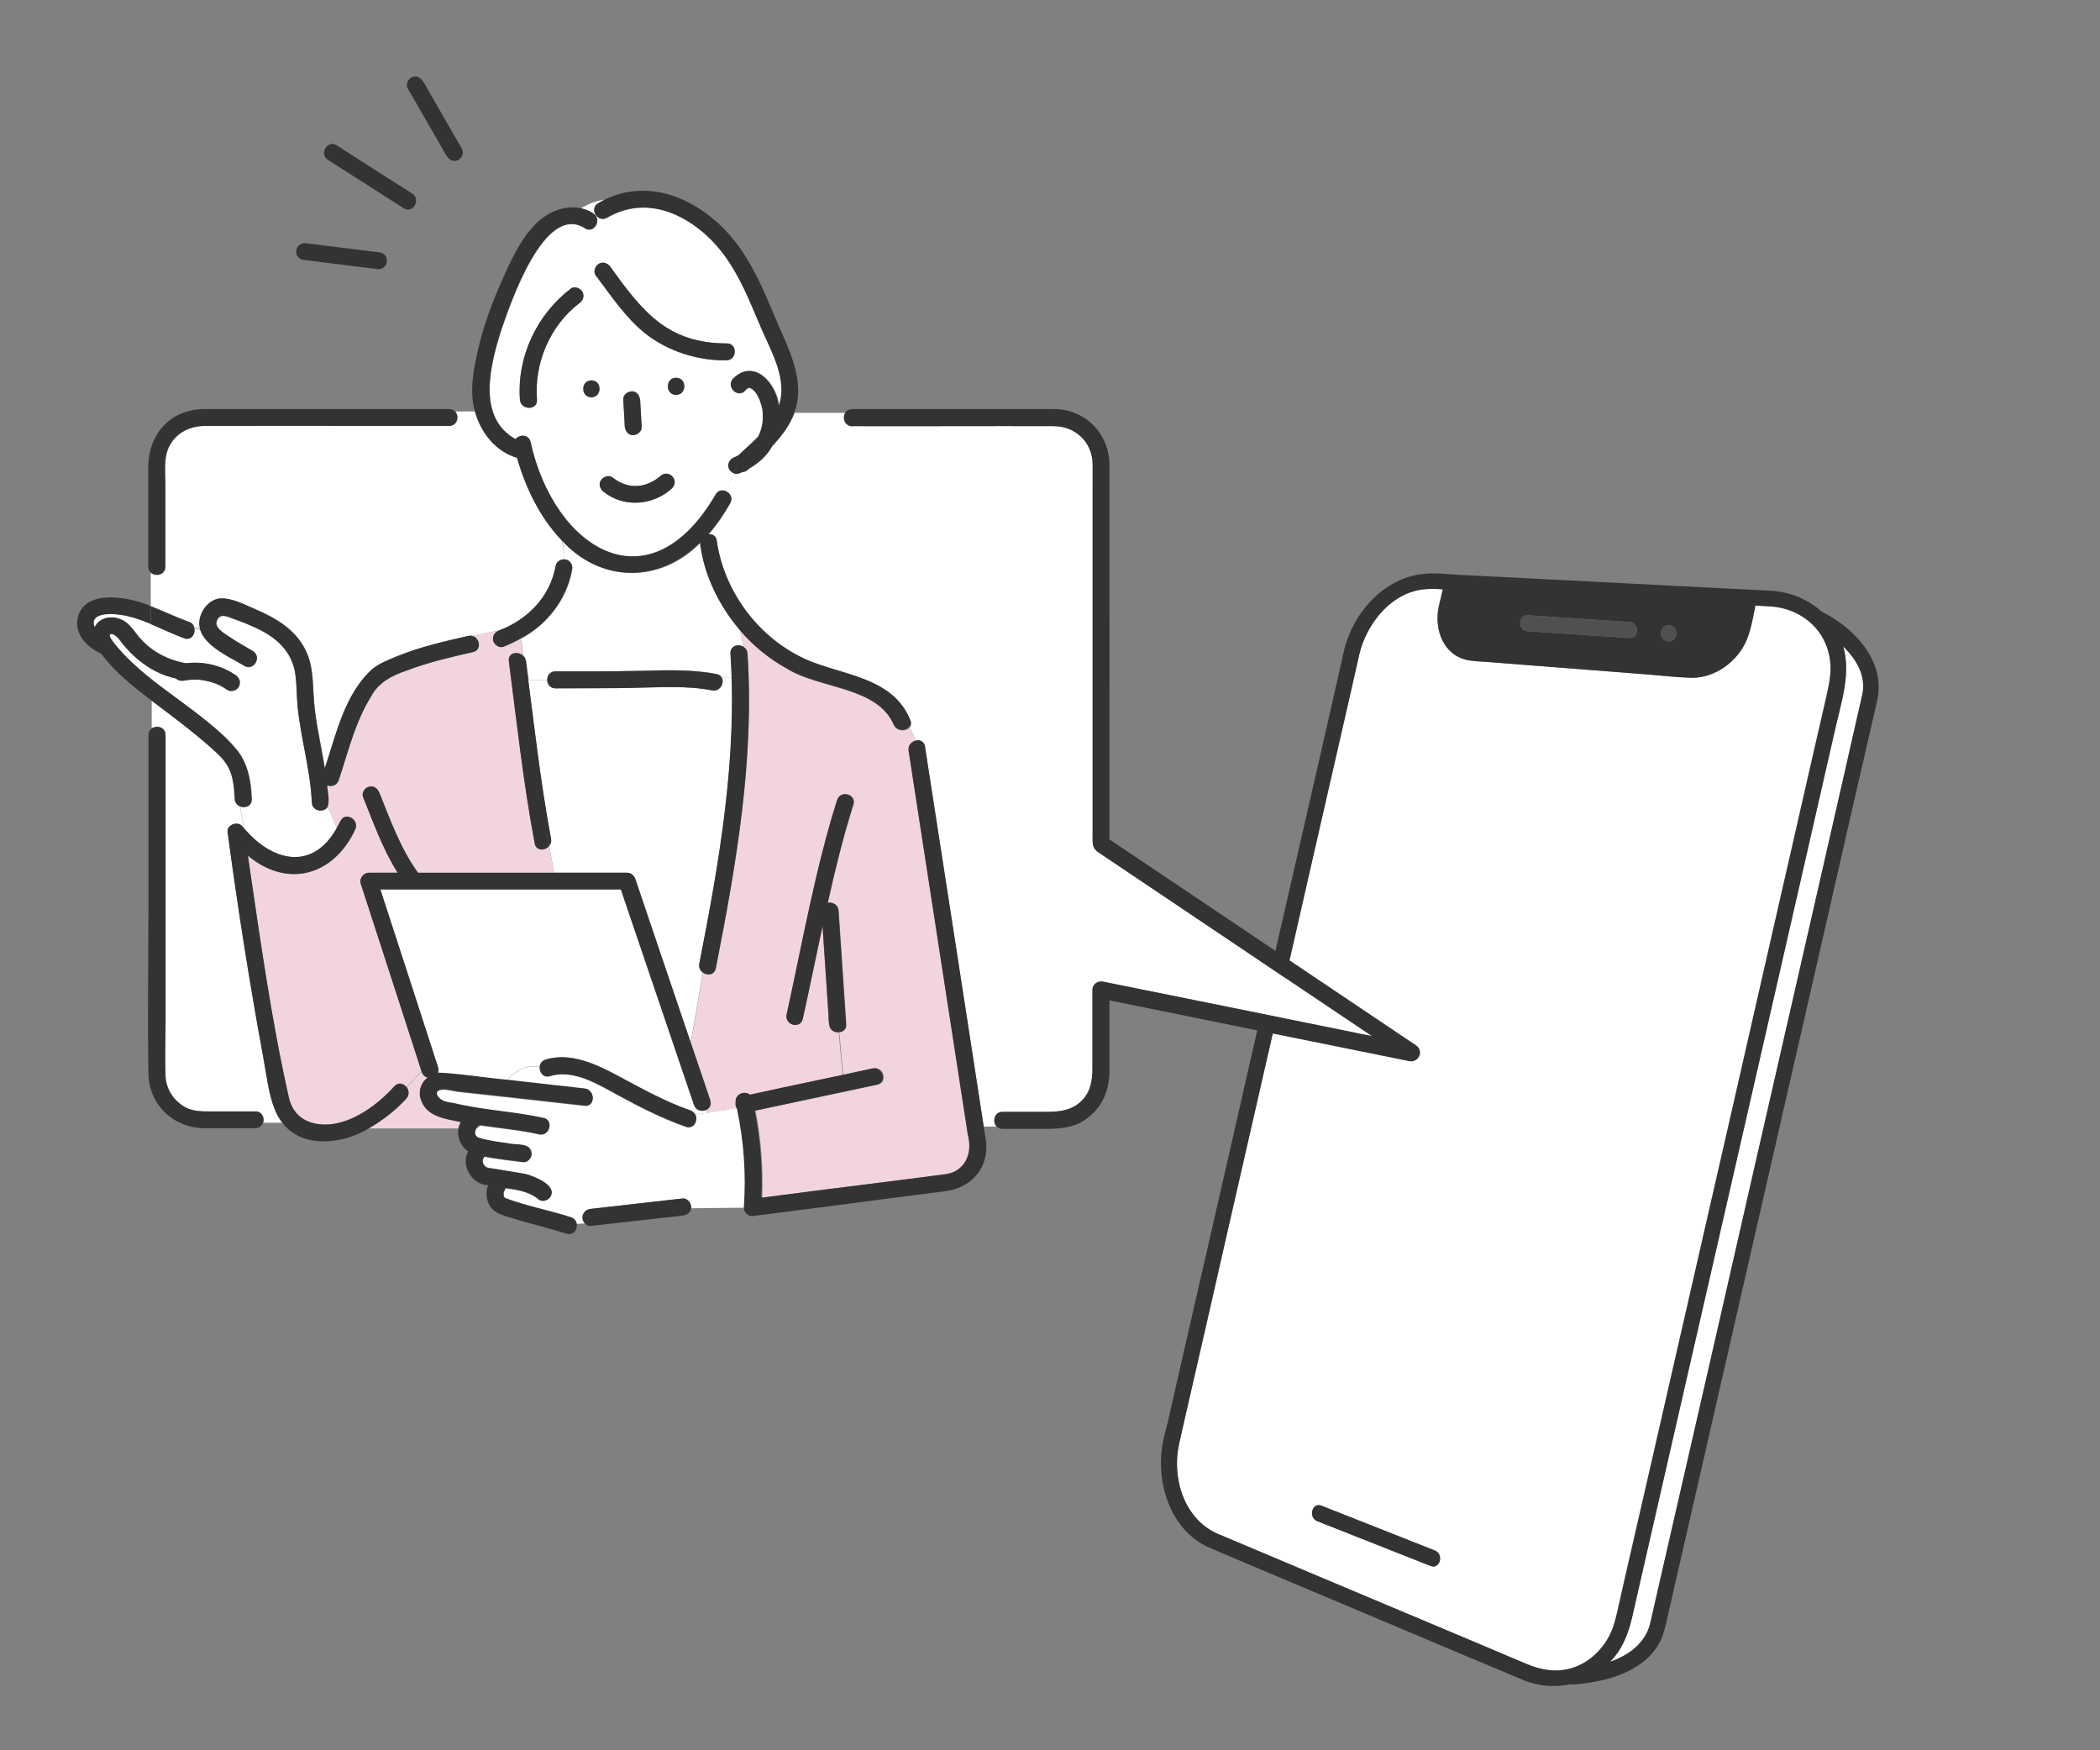
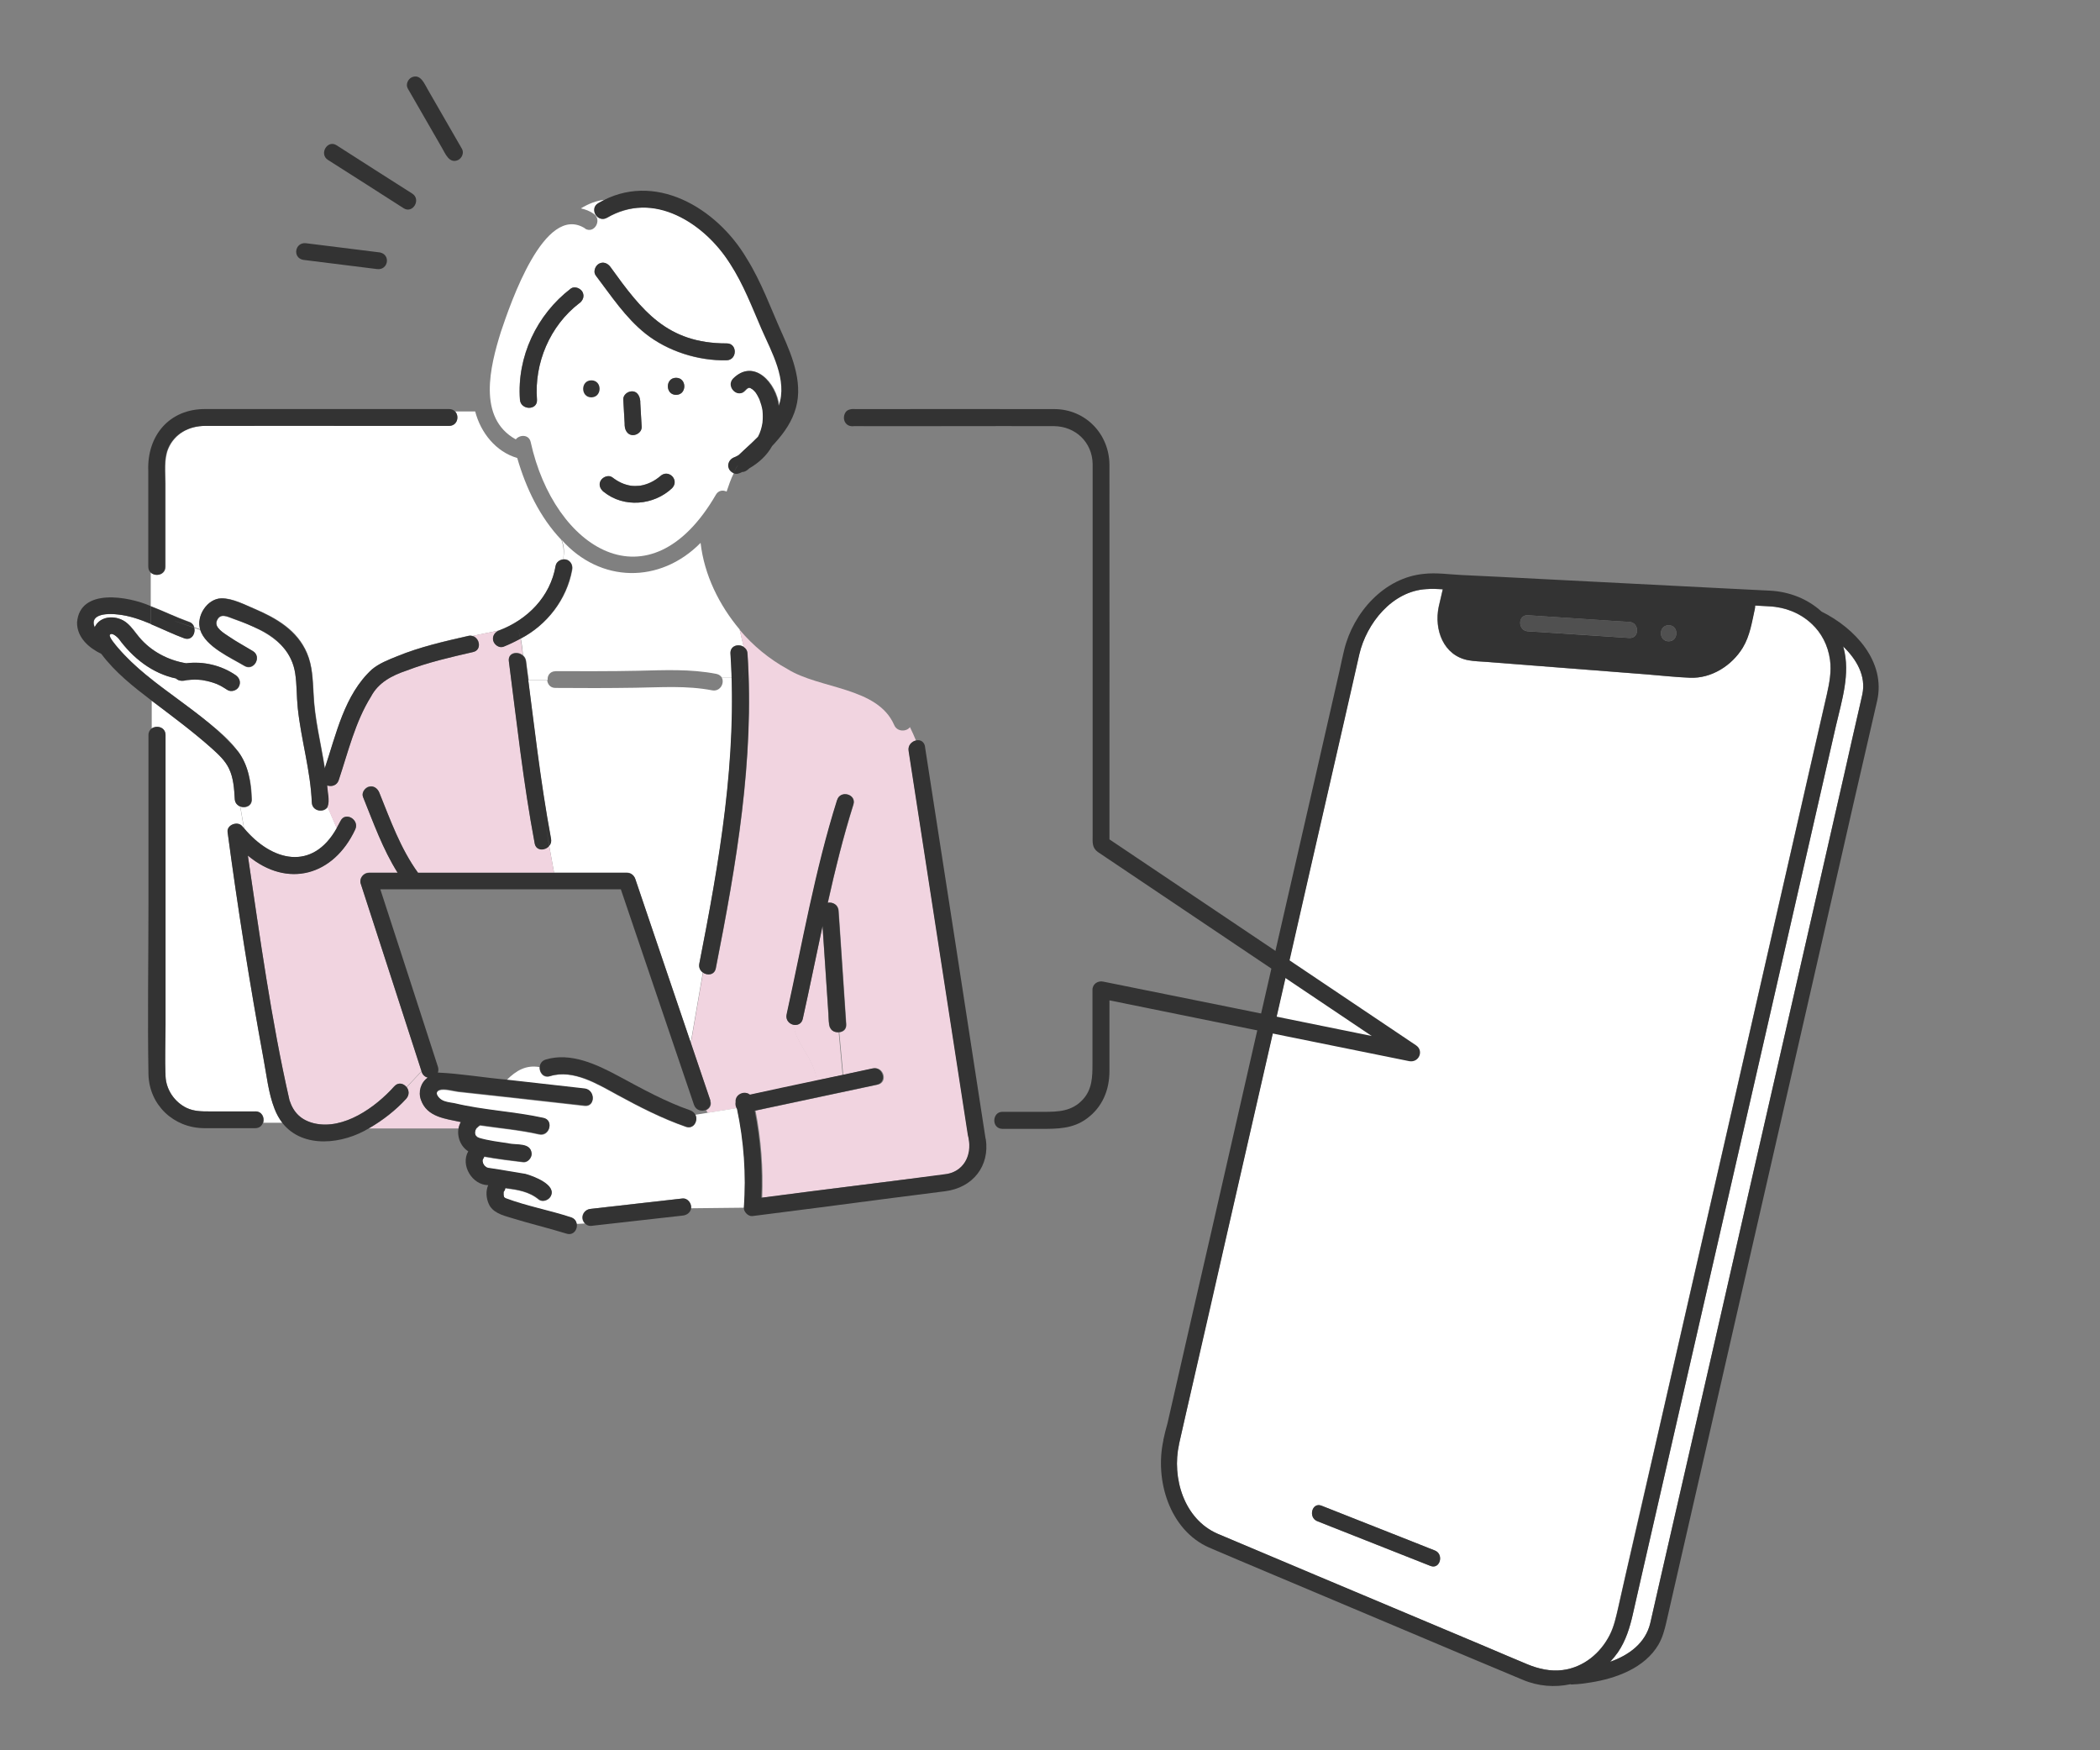
<svg xmlns="http://www.w3.org/2000/svg" width="180" height="150" viewBox="0 0 180 150" fill="none">
  <rect x="0" y="0" width="180" height="150" fill="#808080" stroke="none" />
  <mask id="mask0_225_8271" style="mask-type:alpha" maskUnits="userSpaceOnUse" x="0" y="0" width="180" height="150">
    <path d="M180 0H0V150H180V0Z" fill="white" />
  </mask>
  <g mask="url(#mask0_225_8271)">
    <path d="M139.96 138.31C140.495 135.98 141.015 133.65 141.55 131.34C142.52 127.115 143.48 122.89 144.45 118.67C145.655 113.405 146.865 108.125 148.07 102.865C149.31 97.415 150.565 91.97 151.81 86.52C152.9 81.725 154.005 76.93 155.095 72.14C155.85 68.84 156.605 65.52 157.36 62.215C157.865 60.035 158.615 57.74 158.015 55.51C158 55.475 157.98 55.425 157.98 55.395C159.12 56.5 159.975 57.925 159.62 59.535C159.555 59.835 159.485 60.12 159.42 60.425C158.985 62.32 158.55 64.215 158.13 66.105C157.395 69.34 156.655 72.575 155.92 75.81C154.98 79.9 154.06 83.99 153.12 88.065C152.095 92.555 151.06 97.065 150.035 101.56C149.03 105.965 148.025 110.375 147.02 114.785C146.13 118.655 145.24 122.545 144.355 126.415C143.7 129.265 143.045 132.115 142.395 134.965C142.075 136.34 141.775 137.715 141.455 139.09C141.05 140.815 139.63 141.855 138.02 142.425C138.255 142.175 138.475 141.905 138.675 141.62C139.36 140.615 139.7 139.475 139.965 138.315L139.96 138.31Z" fill="white" />
    <path d="M101.06 123.765C100.42 126.645 101.48 130.185 104.345 131.44C107.23 132.665 110.11 133.87 113.01 135.095C117.77 137.09 122.515 139.1 127.275 141.095C128.48 141.6 129.67 142.12 130.88 142.62C131.85 143.025 132.875 143.255 133.93 143.125C135.725 142.89 137.18 141.7 137.97 140.11C138.34 139.375 138.505 138.585 138.69 137.795C138.89 136.87 139.11 135.97 139.31 135.045C140.08 131.66 140.85 128.275 141.64 124.89C142.73 120.095 143.835 115.32 144.925 110.525C146.15 105.145 147.39 99.765 148.615 94.385C149.79 89.22 150.98 84.06 152.15 78.88C153.105 74.74 154.045 70.6 154.985 66.46C155.52 64.145 156.04 61.835 156.575 59.52C156.795 58.53 156.995 57.56 156.845 56.535C156.675 55.28 156.105 54.24 155.285 53.47C155.25 53.455 155.235 53.435 155.215 53.405C154.275 52.55 153.02 52.03 151.63 51.965C151.225 51.95 150.825 51.93 150.425 51.9C150.425 51.985 150.425 52.05 150.41 52.135C150.145 53.275 149.975 54.48 149.37 55.505C148.43 57.065 146.67 58.17 144.825 58.085C143.605 58.035 142.38 57.9 141.155 57.8C136.565 57.45 131.97 57.08 127.36 56.725C126.875 56.69 126.355 56.675 125.87 56.59C123.705 56.205 122.9 53.96 123.305 52.015C123.42 51.51 123.54 51.01 123.655 50.505C123.185 50.47 122.715 50.455 122.245 50.49C119.315 50.66 117.115 53.425 116.495 56.09C116.045 58.05 115.59 60.01 115.155 61.99C114.2 66.165 113.245 70.335 112.29 74.51C111.085 79.775 109.875 85.035 108.685 90.3C107.495 95.53 106.29 100.775 105.095 106.005C104.155 110.095 103.22 114.185 102.295 118.275C101.895 120.12 101.455 121.945 101.055 123.775L101.06 123.765ZM113.28 129.045C116.115 130.17 118.93 131.275 121.76 132.395C122.165 132.565 122.58 132.715 122.985 132.88C123.79 133.2 123.435 134.52 122.615 134.205C119.78 133.08 116.965 131.975 114.135 130.855C113.73 130.685 113.31 130.535 112.91 130.37C112.105 130.05 112.46 128.71 113.28 129.045Z" fill="white" />
    <path d="M99.72 123.43C98.965 126.85 100.24 131.125 103.64 132.63C103.655 132.645 103.69 132.645 103.71 132.645C103.745 132.66 103.775 132.68 103.795 132.695C104.615 133.045 105.455 133.4 106.275 133.75C110.935 135.71 115.61 137.69 120.27 139.65C123.69 141.09 127.09 142.535 130.51 143.955C131.85 144.525 133.275 144.625 134.6 144.34C134.665 144.355 134.735 144.375 134.8 144.355C135.32 144.34 135.84 144.27 136.36 144.185C138.54 143.835 140.985 142.945 142.16 140.935C142.495 140.35 142.665 139.73 142.815 139.09C143.2 137.38 143.6 135.655 143.99 133.945C144.71 130.795 145.43 127.66 146.15 124.51C147.09 120.405 148.025 116.295 148.965 112.19C150.005 107.645 151.04 103.105 152.08 98.58C153.12 94.07 154.14 89.545 155.18 85.035C156.085 81.08 156.99 77.105 157.895 73.15C158.565 70.2 159.235 67.25 159.92 64.315C160.24 62.905 160.575 61.48 160.895 60.075C161.665 56.69 158.985 53.825 156.135 52.415C154.96 51.34 153.4 50.705 151.71 50.62C150.385 50.555 149.045 50.485 147.72 50.42C142.475 50.15 137.23 49.885 131.98 49.615C129.75 49.5 127.52 49.38 125.29 49.28C124.235 49.23 123.11 49.06 122.055 49.18C118.635 49.5 115.99 52.5 115.215 55.7C115.08 56.27 114.95 56.84 114.83 57.425C114.11 60.61 113.37 63.795 112.65 66.98C111.525 71.875 110.405 76.785 109.28 81.68C108.02 87.16 106.78 92.64 105.525 98.125C104.42 102.985 103.31 107.83 102.19 112.69C101.485 115.775 100.78 118.875 100.075 121.96C99.94 122.41 99.825 122.915 99.71 123.42L99.72 123.43ZM139.66 54.675C137.13 54.505 134.58 54.34 132.05 54.17C131.68 54.155 131.31 54.12 130.96 54.105C130.09 54.055 130.075 52.68 130.96 52.73C133.49 52.9 136.04 53.065 138.57 53.235C138.94 53.25 139.305 53.285 139.66 53.3C140.53 53.35 140.55 54.725 139.66 54.675ZM143.03 54.96C142.145 54.96 142.145 53.585 143.03 53.585C143.915 53.585 143.9 54.96 143.03 54.96ZM138.02 142.405C138.255 142.155 138.47 141.885 138.675 141.6C139.36 140.61 139.7 139.47 139.965 138.315C140.5 135.985 141.02 133.655 141.555 131.345C142.525 127.12 143.485 122.895 144.455 118.67C145.66 113.41 146.87 108.125 148.075 102.865C149.315 97.415 150.57 91.97 151.815 86.52C152.905 81.725 154.01 76.93 155.1 72.14C155.855 68.84 156.61 65.52 157.365 62.215C157.87 60.035 158.62 57.74 158.02 55.51C158.005 55.475 157.985 55.425 157.985 55.395C159.125 56.5 159.98 57.925 159.625 59.535C159.56 59.835 159.49 60.12 159.425 60.425C158.99 62.32 158.555 64.215 158.135 66.105C157.4 69.34 156.66 72.575 155.92 75.81C154.98 79.9 154.06 83.99 153.12 88.065C152.095 92.555 151.06 97.065 150.035 101.555C149.03 105.965 148.025 110.375 147.02 114.78C146.135 118.65 145.245 122.54 144.355 126.415C143.7 129.265 143.05 132.115 142.395 134.965C142.075 136.34 141.775 137.715 141.455 139.09C141.05 140.815 139.63 141.84 138.02 142.41V142.405ZM101.06 123.765C101.46 121.94 101.9 120.11 102.315 118.27C103.255 114.18 104.195 110.09 105.115 106C106.305 100.77 107.51 95.525 108.705 90.295C109.91 85.03 111.12 79.77 112.31 74.505C113.265 70.33 114.22 66.16 115.175 61.985C115.63 60.025 116.065 58.065 116.515 56.085C117.135 53.42 119.33 50.655 122.265 50.485C122.735 50.45 123.205 50.47 123.675 50.5C123.555 51.005 123.44 51.505 123.325 52.01C122.92 53.955 123.725 56.2 125.89 56.585C126.375 56.67 126.88 56.685 127.38 56.72C131.97 57.07 136.565 57.44 141.175 57.795C142.4 57.895 143.625 58.03 144.845 58.08C146.69 58.165 148.45 57.04 149.39 55.5C150.01 54.48 150.18 53.27 150.43 52.13C150.445 52.045 150.445 51.96 150.445 51.895C150.85 51.91 151.25 51.93 151.65 51.96C153.04 52.025 154.3 52.545 155.235 53.4C155.25 53.415 155.27 53.45 155.305 53.465C156.125 54.235 156.68 55.275 156.865 56.53C157 57.55 156.815 58.525 156.595 59.515C156.06 61.83 155.54 64.14 155.005 66.455C154.065 70.595 153.11 74.735 152.17 78.875C150.995 84.04 149.805 89.2 148.635 94.38C147.41 99.76 146.17 105.14 144.945 110.52C143.855 115.315 142.75 120.09 141.66 124.885C140.89 128.27 140.12 131.655 139.33 135.045C139.13 135.965 138.91 136.87 138.71 137.795C138.525 138.58 138.36 139.39 137.99 140.11C137.185 141.685 135.73 142.895 133.95 143.125C132.895 143.26 131.875 143.025 130.9 142.62C129.695 142.115 128.505 141.615 127.295 141.095C122.535 139.1 117.79 137.09 113.03 135.095C110.145 133.875 107.265 132.665 104.365 131.44C101.48 130.185 100.425 126.645 101.065 123.765H101.06Z" fill="#333333" />
    <path d="M139.66 54.67C137.13 54.5 134.58 54.335 132.05 54.165C131.68 54.15 131.31 54.115 130.96 54.1C130.09 54.05 130.07 52.675 130.96 52.725C133.49 52.895 136.04 53.06 138.57 53.23C138.94 53.245 139.305 53.28 139.66 53.295C140.53 53.345 140.55 54.72 139.66 54.67Z" fill="#505050" />
    <path d="M113.28 129.04C116.115 130.165 118.93 131.27 121.76 132.39C122.165 132.56 122.58 132.71 122.985 132.875C123.79 133.195 123.435 134.515 122.615 134.2C119.78 133.075 116.965 131.97 114.135 130.85C113.73 130.68 113.315 130.53 112.91 130.365C112.105 130.045 112.46 128.705 113.28 129.04Z" fill="#333333" />
    <path d="M143.03 54.955C142.14 54.955 142.14 53.58 143.03 53.58C143.92 53.58 143.9 54.955 143.03 54.955Z" fill="#505050" />
-     <path d="M114.135 86.47C107.445 81.98 100.76 77.485 94.09 72.995C93.57 72.645 93.655 72.175 93.655 71.62V41.665C93.655 41.03 93.67 40.39 93.655 39.755C93.64 37.895 92.18 36.52 90.335 36.52C84.62 36.505 78.905 36.535 73.185 36.52C72.48 36.62 72.13 35.885 72.45 35.38H68.11C67.705 36.47 66.985 37.39 66.2 38.245C65.765 39.065 65.025 39.705 64.24 40.155C64.09 40.325 63.87 40.475 63.65 40.455C63.415 40.57 63.13 40.705 62.88 40.555C62.63 41.09 62.445 41.61 62.26 42.145C62.595 42.315 62.83 42.715 62.595 43.15C62.06 44.09 61.44 45.01 60.72 45.83C61.04 45.78 61.375 45.915 61.44 46.35C62.095 50.96 65.365 55.15 69.74 56.81C72.81 57.965 76.645 58.285 78.035 61.755C78.135 61.99 78.085 62.19 77.985 62.34C78.185 62.725 78.35 63.11 78.505 63.495C78.94 63.38 79.29 63.665 79.31 64.13C80.985 74.925 82.645 85.735 84.32 96.545H85.425C85.075 96.175 85.175 95.42 85.775 95.305C87 95.255 88.225 95.305 89.43 95.29C92.295 95.44 93.805 94.1 93.635 91.185V84.85C93.635 84.345 94.105 84.06 94.56 84.145C102.235 85.705 109.895 87.265 117.575 88.805C116.435 88 115.28 87.23 114.14 86.46L114.135 86.47Z" fill="white" />
    <path d="M40.765 96.84V96.825C40.73 96.875 40.75 96.875 40.765 96.84Z" fill="#878787" />
    <path d="M40.715 97.045C40.715 97.045 40.715 97.03 40.73 97.03V97.015L40.715 97.05V97.045Z" fill="#878787" />
    <path d="M65.355 35.175C65.355 35.14 65.34 35.075 65.355 35.175Z" fill="#878787" />
    <path d="M40.715 97.11C40.715 97.08 40.715 97.06 40.7 97.06C40.715 97.075 40.715 97.095 40.715 97.11Z" fill="#878787" />
    <path d="M40.715 97.01C40.715 97.01 40.73 96.975 40.73 96.96C40.73 96.96 40.73 96.975 40.715 97.01Z" fill="#878787" />
    <path d="M40.85 96.675L40.9 96.625C40.885 96.64 40.865 96.66 40.85 96.675Z" fill="#878787" />
    <path d="M40.9 97.445C40.9 97.445 40.85 97.395 40.85 97.415C40.85 97.415 40.865 97.43 40.9 97.445Z" fill="#878787" />
    <path d="M62.725 58.105H61.885C62.105 58.575 61.715 59.295 61.03 59.16C58.85 58.74 56.64 58.91 54.425 58.94C52.145 58.975 49.88 58.975 47.605 58.955C47.15 58.955 46.935 58.62 46.9 58.285H45.275C45.845 62.825 46.38 67.37 47.22 71.86C47.27 72.11 47.205 72.315 47.07 72.465L47.49 74.78H53.74C54.075 74.78 54.345 75.015 54.445 75.315C56.035 79.99 57.63 84.685 59.205 89.36L60.245 83.325C60.03 83.175 59.875 82.905 59.945 82.57C61.54 74.525 62.98 66.33 62.725 58.1V58.105Z" fill="white" />
    <path d="M47.605 57.52C49.95 57.52 52.315 57.535 54.66 57.485C56.92 57.435 59.17 57.315 61.415 57.755C61.65 57.805 61.8 57.94 61.885 58.09H62.725C62.71 57.385 62.675 56.7 62.625 55.995C62.575 55.325 63.295 55.14 63.75 55.425C63.63 54.94 63.5 54.435 63.4 53.95C61.64 51.855 60.365 49.275 60.05 46.525C56.58 50.045 51.45 49.98 48.15 46.275C48.37 46.83 48.385 47.38 48.265 47.935C48.785 47.85 49.155 48.37 49.055 48.84C48.6 51.355 46.91 53.55 44.645 54.725C44.73 55.18 44.795 55.665 44.83 56.15C44.965 56.265 45.065 56.42 45.1 56.635C45.165 57.19 45.235 57.74 45.32 58.28H46.945C46.895 57.93 47.13 57.525 47.615 57.525L47.605 57.52Z" fill="white" />
-     <path d="M83.11 98.08C81.365 86.835 79.64 75.585 77.895 64.34C77.825 63.87 78.145 63.55 78.515 63.47C78.365 63.085 78.18 62.7 77.995 62.315C77.71 62.715 76.89 62.75 76.635 62.115C75.21 58.865 70.265 59.065 67.5 57.34C65.94 56.485 64.535 55.33 63.395 53.97C63.495 54.455 63.63 54.96 63.745 55.445C63.93 55.56 64.065 55.745 64.08 56.015C64.685 65.085 63.11 74.12 61.365 82.985C61.245 83.57 60.645 83.62 60.26 83.355L59.22 89.39C59.775 91.035 60.345 92.69 60.895 94.335C61.03 94.735 60.81 95.02 60.53 95.155L60.665 95.37L63.18 94.97C63.095 94.8 63.08 94.635 63.11 94.465C63.045 93.78 63.895 93.445 64.315 93.83C66.225 93.43 68.12 93.025 70.03 92.605C69.81 90.71 68.22 89.435 68.035 87.83C67.665 87.745 67.33 87.43 67.445 86.94C68.805 80.805 69.875 74.585 71.77 68.57C72.055 67.68 73.445 68.065 73.16 68.955C72.29 71.72 71.585 74.535 70.965 77.37C71.37 77.285 71.855 77.52 71.89 78.055C71.925 78.455 71.94 78.875 71.975 79.28C72.16 82.115 72.36 84.945 72.545 87.78C72.58 88.215 72.275 88.45 71.94 88.465L72.275 92.12C73.13 91.935 73.985 91.75 74.855 91.565C75.76 91.365 76.145 92.77 75.24 92.955C71.755 93.69 68.25 94.445 64.765 95.185C65.25 97.65 65.435 100.145 65.335 102.645C69.34 102.125 73.365 101.605 77.37 101.105C78.66 100.935 80 100.835 81.295 100.6C82.385 100.415 83.24 99.24 83.105 98.085L83.11 98.08Z" fill="#F1D4E0" />
+     <path d="M83.11 98.08C81.365 86.835 79.64 75.585 77.895 64.34C77.825 63.87 78.145 63.55 78.515 63.47C78.365 63.085 78.18 62.7 77.995 62.315C77.71 62.715 76.89 62.75 76.635 62.115C75.21 58.865 70.265 59.065 67.5 57.34C65.94 56.485 64.535 55.33 63.395 53.97C63.495 54.455 63.63 54.96 63.745 55.445C63.93 55.56 64.065 55.745 64.08 56.015C64.685 65.085 63.11 74.12 61.365 82.985C61.245 83.57 60.645 83.62 60.26 83.355L59.22 89.39C59.775 91.035 60.345 92.69 60.895 94.335C61.03 94.735 60.81 95.02 60.53 95.155L60.665 95.37L63.18 94.97C63.095 94.8 63.08 94.635 63.11 94.465C63.045 93.78 63.895 93.445 64.315 93.83C66.225 93.43 68.12 93.025 70.03 92.605C69.81 90.71 68.22 89.435 68.035 87.83C67.665 87.745 67.33 87.43 67.445 86.94C68.805 80.805 69.875 74.585 71.77 68.57C72.055 67.68 73.445 68.065 73.16 68.955C72.29 71.72 71.585 74.535 70.965 77.37C71.37 77.285 71.855 77.52 71.89 78.055C71.925 78.455 71.94 78.875 71.975 79.28C72.16 82.115 72.36 84.945 72.545 87.78C72.58 88.215 72.275 88.45 71.94 88.465L72.275 92.12C73.13 91.935 73.985 91.75 74.855 91.565C75.76 91.365 76.145 92.77 75.24 92.955C71.755 93.69 68.25 94.445 64.765 95.185C65.25 97.65 65.435 100.145 65.335 102.645C69.34 102.125 73.365 101.605 77.37 101.105C78.66 100.935 80 100.835 81.295 100.6C82.385 100.415 83.24 99.24 83.105 98.085Z" fill="#F1D4E0" />
    <path d="M71.055 87.775C70.87 84.975 70.685 82.16 70.5 79.36C69.93 82.01 69.395 84.675 68.805 87.32C68.705 87.755 68.335 87.89 68 87.825C68.185 89.435 69.775 90.71 69.995 92.6C70.735 92.45 71.47 92.28 72.225 92.13L71.89 88.475C71.52 88.49 71.085 88.275 71.05 87.77L71.055 87.775Z" fill="#F1D4E0" />
-     <path d="M60.515 95.15C60.145 95.3 59.66 95.2 59.49 94.715C57.395 88.565 55.315 82.41 53.22 76.245H32.605C34.25 81.325 35.89 86.405 37.55 91.48C37.6 91.665 37.6 91.815 37.535 91.95C39.48 92.035 41.475 92.385 43.42 92.555C44.24 91.715 45.095 91.23 46.255 91.43C46.27 91.16 46.44 90.91 46.76 90.81C48.905 90.14 51.15 91.23 52.995 92.22C55.02 93.31 57 94.4 59.18 95.17C59.38 95.24 59.515 95.37 59.6 95.54L60.64 95.37L60.525 95.155L60.515 95.15Z" fill="white" />
    <path d="M63.195 95.05C63.18 95.015 63.16 95 63.145 94.965L60.63 95.37L59.59 95.54C59.84 96.045 59.455 96.815 58.785 96.58C56.725 95.86 54.83 94.89 52.92 93.85C51.245 92.945 49.13 91.62 47.135 92.24C46.565 92.425 46.215 91.92 46.245 91.45C45.09 91.25 44.25 91.735 43.41 92.575C45.64 92.825 47.885 93.06 50.115 93.33C51.035 93.43 51.035 94.89 50.115 94.79C46.495 94.37 42.875 93.985 39.255 93.585C38.855 93.535 38.05 93.3 37.665 93.45C37.195 93.65 37.55 94.12 37.835 94.29C38.155 94.49 38.575 94.525 38.94 94.59C41.455 95.175 44.05 95.295 46.585 95.845C47.49 96.045 47.105 97.455 46.2 97.235C44.525 96.85 42.815 96.715 41.14 96.465C41.105 96.5 41.025 96.55 40.99 96.58C40.99 96.58 41.005 96.565 41.025 96.55C40.96 96.6 40.91 96.685 40.84 96.72C40.825 96.75 40.79 96.805 40.775 96.835C40.775 96.85 40.76 96.85 40.76 96.87C40.76 96.89 40.745 96.905 40.745 96.905C40.745 96.92 40.73 96.955 40.73 97.005C40.73 97.02 40.73 97.04 40.715 97.075V97.16C40.715 97.195 40.78 97.41 40.75 97.295C40.715 97.195 40.75 97.295 40.765 97.33C40.78 97.345 40.8 97.38 40.815 97.4C40.85 97.43 40.88 97.465 40.9 97.485C40.985 97.535 41.015 97.555 41.085 97.57C41.77 97.785 43.115 97.955 43.53 98.005C44.215 98.19 45.49 97.905 45.56 98.895C45.575 99.265 45.21 99.665 44.84 99.615C43.715 99.48 42.61 99.345 41.505 99.145C41.47 99.215 41.44 99.295 41.39 99.365C41.425 99.315 41.39 99.4 41.375 99.4C41.375 99.435 41.36 99.45 41.36 99.465V99.565C41.375 99.6 41.395 99.7 41.395 99.715C41.43 99.78 41.48 99.85 41.51 99.915C41.525 99.93 41.595 100 41.625 100.015C41.655 100.03 41.69 100.065 41.725 100.085C41.725 100.085 41.81 100.115 41.825 100.115C42.915 100.265 43.92 100.485 45.025 100.635C45.73 100.82 47.74 101.59 47.185 102.565C47 102.885 46.515 103.05 46.195 102.835C45.34 102.115 44.35 101.98 43.31 101.845C43.295 101.96 43.245 102.065 43.16 102.18V102.45C43.175 102.48 43.195 102.585 43.195 102.6C43.195 102.615 43.21 102.615 43.21 102.63C43.245 102.645 43.295 102.68 43.325 102.715C45.135 103.4 47.08 103.755 48.94 104.355C49.225 104.44 49.375 104.655 49.425 104.89L50.13 104.855C49.66 104.385 49.995 103.65 50.635 103.6C53.25 103.295 55.88 103.01 58.495 102.71C58.93 102.66 59.28 103.145 59.215 103.55L63.775 103.5C63.995 100.665 63.81 97.835 63.205 95.07L63.195 95.05Z" fill="white" />
    <path d="M15.79 54.685C14.82 54.35 13.88 53.88 12.905 53.46C12.015 53.09 11.095 52.775 10.155 52.67C9.435 52.57 7.625 52.52 8.125 53.76C8.63 52.685 10.105 52.72 10.905 53.41C11.325 53.745 11.61 54.2 11.945 54.615C12.965 55.82 14.425 56.595 15.97 56.845C17.445 56.675 18.97 57.015 20.21 57.865C20.545 58.1 20.665 58.485 20.48 58.855C20.31 59.19 19.795 59.325 19.49 59.125C19.205 58.925 18.905 58.755 18.585 58.62C18.215 58.47 17.815 58.37 17.41 58.3C17.375 58.3 17.36 58.3 17.345 58.285C16.925 58.235 16.505 58.235 16.09 58.285H16.055C15.72 58.37 15.335 58.4 15.1 58.15C13.055 57.715 11.38 56.39 10.19 54.745C10.105 54.645 9.62 54.16 9.435 54.395C9.285 54.565 9.97 55.35 10.09 55.485C12.02 57.75 14.58 59.34 16.895 61.165C19.675 63.345 21.52 64.65 21.59 68.49C21.625 69.095 21.035 69.295 20.6 69.125L20.92 70.97C23.335 73.855 26.805 74.675 28.88 70.985L28.09 69.16C27.79 69.695 26.765 69.56 26.73 68.79C26.63 66.04 25.81 63.41 25.525 60.695C25.425 59.705 25.46 58.7 25.305 57.73C24.955 55.05 22.32 53.84 20.025 53.055C19.47 52.855 18.87 52.52 18.585 53.225C18.35 53.81 19.24 54.3 19.64 54.585C20.295 55.04 21 55.405 21.685 55.825C22.475 56.31 21.75 57.57 20.945 57.08C19.805 56.395 17.595 55.42 17.155 53.98L16.635 53.81C16.77 54.265 16.4 54.9 15.78 54.68L15.79 54.685Z" fill="white" />
    <path d="M48.125 46.275C46.28 44.345 45.075 41.815 44.335 39.25C42.49 38.715 41.2 37.07 40.73 35.26H39.02C39.39 35.66 39.22 36.5 38.5 36.5H32.885C27.79 36.5 22.695 36.485 17.6 36.5C16.24 36.5 14.985 37.155 14.43 38.46C14.06 39.365 14.195 40.47 14.195 41.425V48.565C14.195 49.305 13.29 49.455 12.92 49.035V51.935C14.025 52.37 15.1 52.89 16.19 53.275C16.46 53.36 16.59 53.56 16.66 53.76L17.18 53.93C16.81 52.825 17.765 51.28 19.005 51.265C19.96 51.265 20.985 51.82 21.84 52.17C23.715 52.975 25.495 53.995 26.33 55.975C26.785 57.065 26.815 58.22 26.885 59.38C26.97 61.56 27.52 63.69 27.855 65.835C28.845 62.885 29.53 59.535 31.895 57.355C32.53 56.835 33.32 56.535 34.055 56.23C36.015 55.425 38.095 54.955 40.155 54.485C40.29 54.45 40.425 54.47 40.54 54.5C41.295 54.315 42.05 54.2 42.755 54.03C45.22 53.11 47.195 51.13 47.65 48.45C47.7 48.165 47.985 47.965 48.27 47.93C48.355 47.395 48.335 46.84 48.12 46.27L48.125 46.275Z" fill="white" />
    <path d="M50.14 19.57C46.655 17.375 43.735 26.075 42.935 28.435C42.015 31.385 40.89 35.81 44.21 37.655C44.545 37.235 45.335 37.22 45.485 37.875C47.495 47.045 55.66 52.225 61.36 42.4C61.575 42.015 61.98 41.98 62.28 42.13C62.465 41.595 62.63 41.075 62.9 40.54C62.26 40.22 62.345 39.4 62.985 39.18C63.12 39.13 63.235 39.065 63.355 38.995C63.89 38.49 64.46 37.975 65.015 37.42C65.235 37.05 65.335 36.63 65.4 36.215C65.43 35.88 65.43 35.53 65.4 35.175C65.35 34.84 65.265 34.505 65.13 34.205C65.03 34.005 64.93 33.805 64.795 33.62C64.73 33.535 64.645 33.435 64.545 33.37C64.475 33.32 64.395 33.285 64.325 33.235C64.36 33.25 64.41 33.285 64.41 33.285C64.41 33.285 64.395 33.285 64.375 33.27C64.36 33.255 64.325 33.235 64.29 33.235H64.205C64.105 33.285 64.105 33.3 64.19 33.235C64.155 33.27 64.09 33.285 64.055 33.32C64.005 33.37 63.955 33.42 63.905 33.47C63.285 34.175 62.26 33.135 62.88 32.45C64.655 30.675 66.585 32.835 66.8 34.78C67.59 32.585 66.18 30.17 65.325 28.195C63.765 24.375 61.955 20.185 57.935 18.39C55.99 17.5 53.91 17.6 52.05 18.66C51.23 19.13 50.51 17.87 51.315 17.405C51.485 17.305 51.665 17.22 51.85 17.12C51.13 17.185 50.425 17.47 49.79 17.86C50.175 17.945 50.545 18.08 50.88 18.315C51.65 18.835 50.93 20.09 50.14 19.59V19.57ZM49.655 25.99C47.14 27.92 45.785 31.12 46.02 34.255C46.085 35.195 44.63 35.175 44.56 34.255C44.29 30.565 46 26.965 48.92 24.735C49.24 24.5 49.74 24.685 49.91 25.005C50.13 25.375 49.975 25.76 49.66 25.995L49.655 25.99ZM57.615 41.83C56.04 43.32 53.475 43.54 51.765 42.165C51.445 41.93 51.295 41.545 51.495 41.175C51.68 40.875 52.18 40.67 52.485 40.905C53.005 41.305 53.475 41.525 54.075 41.625C54.325 41.66 54.595 41.66 54.845 41.625C55.5 41.525 56.1 41.225 56.585 40.805C57.29 40.15 58.245 41.125 57.61 41.825L57.615 41.83ZM53.425 34.255C53.41 33.855 53.775 33.55 54.145 33.535C54.695 33.52 54.915 34.09 54.88 34.555C54.915 35.225 54.965 35.895 55 36.565C55.015 36.965 54.65 37.27 54.28 37.285C53.875 37.3 53.575 36.935 53.56 36.565C53.51 35.795 53.46 35.025 53.425 34.25V34.255ZM57.95 33.835C57.01 33.835 57.01 32.375 57.95 32.375C58.89 32.375 58.89 33.835 57.95 33.835ZM51.33 22.605C51.7 22.385 52.085 22.555 52.32 22.875C55.035 26.645 57.2 29.43 62.275 29.43C63.215 29.415 63.215 30.855 62.275 30.89C59.845 30.94 57.245 30.12 55.335 28.61C53.61 27.235 52.385 25.36 51.06 23.615C50.825 23.295 51.01 22.775 51.33 22.61V22.605Z" fill="white" />
    <path d="M36.09 94.26C35.84 93.575 36.075 92.77 36.675 92.35C36.44 92.3 36.22 92.1 36.14 91.815L34.85 93.19C35.05 93.46 35.1 93.825 34.835 94.145C33.93 95.15 32.79 96.04 31.6 96.71H39.31C39.345 96.525 39.41 96.34 39.495 96.175C38.19 95.875 36.595 95.755 36.09 94.265V94.26Z" fill="#F1D4E0" />
    <path d="M22.6 90.775C21.41 84.32 20.385 77.835 19.515 71.315C19.43 70.695 20.37 70.36 20.755 70.795C20.805 70.845 20.855 70.91 20.905 70.965L20.585 69.12C20.35 69.02 20.15 68.82 20.13 68.485C20.08 67.615 20.015 66.66 19.625 65.855C19.29 65.185 18.735 64.665 18.2 64.18C16.555 62.69 14.78 61.38 13.005 60.055V62.45C13.425 62.13 14.195 62.315 14.195 63.005V87.81C14.195 89.285 14.13 90.76 14.195 92.235C14.245 93.39 14.965 94.45 16.005 94.95C16.64 95.25 17.295 95.25 17.985 95.25H21.905C22.475 95.25 22.695 95.805 22.575 96.22H24.22C23.065 94.68 22.945 92.585 22.595 90.775H22.6Z" fill="white" />
    <path d="M31.615 67.41C32.015 67.295 32.355 67.56 32.505 67.915C33.46 70.28 34.33 72.71 35.825 74.785H47.49L47.07 72.47C46.72 72.89 45.945 72.905 45.83 72.25C44.86 67.085 44.305 61.84 43.615 56.63C43.53 55.925 44.355 55.76 44.805 56.145C44.77 55.66 44.705 55.19 44.62 54.72C44.15 54.97 43.665 55.205 43.18 55.405C42.81 55.54 42.375 55.255 42.29 54.9C42.19 54.515 42.405 54.195 42.745 54.03C42.04 54.2 41.27 54.315 40.53 54.5C41.15 54.685 41.3 55.705 40.53 55.89C38.6 56.325 36.675 56.76 34.83 57.48C33.59 57.9 32.415 58.5 31.78 59.71C30.42 61.89 29.835 64.455 29.015 66.865C28.865 67.335 28.395 67.45 28.025 67.32C28.04 67.89 28.26 68.61 28.06 69.145L28.85 70.97C28.965 70.77 29.085 70.55 29.185 70.35C29.585 69.51 30.845 70.25 30.44 71.09C28.595 75.01 24.655 76.17 21.24 73.32C22.28 80.325 23.235 87.4 24.81 94.29C25.16 95.36 25.815 96 26.92 96.27C29.45 96.86 32.185 94.895 33.79 93.1C34.125 92.715 34.595 92.85 34.845 93.165L36.135 91.79C34.39 86.425 32.65 81.065 30.92 75.7C30.77 75.245 31.17 74.78 31.625 74.78H34.09C32.815 72.77 32.01 70.49 31.125 68.295C30.955 67.945 31.26 67.505 31.61 67.405L31.615 67.41Z" fill="#F1D4E0" />
    <path d="M41.84 100.11C41.79 100.11 41.755 100.095 41.84 100.11Z" fill="#878787" />
    <path d="M41.385 99.34L41.37 99.355C41.37 99.355 41.385 99.355 41.385 99.34Z" fill="#878787" />
    <path d="M40.765 96.825C40.765 96.825 40.765 96.81 40.78 96.81V96.795C40.78 96.795 40.78 96.81 40.765 96.83V96.825Z" fill="#878787" />
    <path d="M64.065 56.01C64.05 55.74 63.915 55.555 63.73 55.44C63.98 56.53 64.08 57.62 63.26 58.69C64.08 57.6 63.98 56.51 63.73 55.44C63.295 55.155 62.575 55.34 62.605 56.01C63.21 64.96 61.65 73.845 59.94 82.595C59.875 82.93 60.025 83.2 60.245 83.35C60.63 83.62 61.235 83.57 61.35 82.98C63.095 74.115 64.67 65.08 64.065 56.01Z" fill="#333333" />
    <path d="M46.715 70.43L47.085 72.49C47.22 72.34 47.285 72.12 47.235 71.885C46.295 66.84 45.745 61.745 45.075 56.665C45.04 56.445 44.94 56.295 44.805 56.18C44.35 55.795 43.53 55.96 43.615 56.665C44.285 61.88 44.855 67.105 45.83 72.285C45.945 72.955 46.735 72.92 47.07 72.505L46.72 70.425L46.715 70.43Z" fill="#333333" />
-     <path d="M54.425 58.945C56.64 58.91 58.85 58.745 61.03 59.165C61.935 59.35 62.335 57.94 61.415 57.775C59.17 57.34 56.925 57.455 54.66 57.505C52.315 57.555 49.95 57.54 47.605 57.54C46.665 57.54 46.665 58.98 47.605 59C49.885 58.985 52.165 59 54.425 58.95V58.945Z" fill="#333333" />
    <path d="M62.275 29.43C57.18 29.43 55.035 26.65 52.32 22.875C52.085 22.555 51.7 22.405 51.33 22.605C51.03 22.775 50.825 23.29 51.06 23.595C52.385 25.34 53.605 27.215 55.335 28.59C57.245 30.1 59.845 30.92 62.275 30.87C63.215 30.855 63.215 29.395 62.275 29.43Z" fill="#333333" />
    <path d="M54.28 37.29C54.645 37.275 55.035 36.97 55 36.57C54.97 35.9 54.915 35.23 54.885 34.56C54.9 34.09 54.7 33.52 54.145 33.54C53.78 33.555 53.39 33.86 53.425 34.26C53.46 34.93 53.51 35.6 53.54 36.27C53.505 36.74 53.725 37.31 54.28 37.29Z" fill="#333333" />
    <path d="M50.69 32.595C49.75 32.595 49.75 34.055 50.69 34.055C51.63 34.04 51.63 32.595 50.69 32.595Z" fill="#333333" />
    <path d="M57.95 32.38C57.01 32.38 57.01 33.84 57.95 33.84C58.89 33.84 58.89 32.38 57.95 32.38Z" fill="#333333" />
    <path d="M51.765 42.165C53.475 43.54 56.04 43.32 57.615 41.83C58.27 41.145 57.315 40.155 56.595 40.81C56.105 41.23 55.505 41.53 54.85 41.63C54.6 41.645 54.33 41.665 54.08 41.63C53.49 41.53 53.005 41.31 52.485 40.91C52.165 40.675 51.68 40.86 51.495 41.18C51.275 41.53 51.445 41.92 51.765 42.17V42.165Z" fill="#333333" />
    <path d="M48.53 47.965C48.445 47.95 48.345 47.93 48.245 47.95C47.96 47.985 47.69 48.185 47.625 48.47C47.17 51.15 45.195 53.13 42.73 54.05C42.395 54.2 42.175 54.535 42.275 54.92C42.375 55.27 42.795 55.575 43.165 55.425C43.67 55.225 44.155 54.99 44.605 54.74C44.54 54.44 44.47 54.135 44.385 53.87C44.47 54.14 44.555 54.44 44.605 54.74C46.87 53.565 48.56 51.37 49.015 48.855C49.115 48.47 48.93 48.065 48.53 47.965Z" fill="#333333" />
    <path d="M71.745 68.565C69.85 74.58 68.775 80.785 67.42 86.935C67.32 87.405 67.635 87.74 68.005 87.825C67.935 87.205 68.075 86.55 68.575 85.78C68.07 86.55 67.92 87.205 68.005 87.825C68.34 87.89 68.71 87.76 68.81 87.32C69.4 84.67 69.935 82.005 70.505 79.36C70.675 81.755 70.825 84.155 70.99 86.55C71.09 87.305 70.82 88.53 71.915 88.46C72.25 88.425 72.55 88.21 72.52 87.775C72.335 84.94 72.135 82.11 71.95 79.275C71.915 78.875 71.9 78.455 71.865 78.05C71.83 77.515 71.345 77.295 70.945 77.365C71.58 74.53 72.27 71.715 73.14 68.95C73.425 68.06 72.015 67.675 71.75 68.565H71.745Z" fill="#333333" />
    <path d="M34.85 93.17C34.6 92.85 34.145 92.715 33.795 93.105C32.185 94.9 29.455 96.86 26.925 96.27C25.82 96 25.165 95.365 24.815 94.295C23.24 87.39 22.285 80.335 21.245 73.325C24.665 76.175 28.605 75.035 30.445 71.095C30.845 70.255 29.605 69.52 29.19 70.355C29.09 70.555 28.97 70.775 28.855 70.975C26.775 74.68 23.29 73.84 20.895 70.96C20.845 70.91 20.795 70.845 20.745 70.79C20.36 70.335 19.42 70.69 19.505 71.31C20.375 77.815 21.4 84.3 22.59 90.77C22.86 92.18 23.01 93.685 23.53 95.03C23.7 95.48 23.93 95.885 24.2 96.235C25.975 98.495 29.43 98.045 31.64 96.685C32.795 96.015 33.92 95.145 34.825 94.155C35.11 93.82 35.06 93.435 34.86 93.165L34.85 93.17Z" fill="#333333" />
    <path d="M67.03 28.57C66.06 26.41 65.255 24.145 63.995 22.135C61.45 17.825 56.07 14.575 51.275 17.41C50.47 17.88 51.19 19.12 52.015 18.665C56.005 16.285 60.415 19.15 62.59 22.62C63.715 24.365 64.45 26.31 65.27 28.2C66.125 30.16 67.53 32.575 66.745 34.785C66.525 32.84 64.6 30.66 62.82 32.455C62.2 33.14 63.225 34.18 63.845 33.475C63.895 33.425 63.945 33.375 63.995 33.325C64.045 33.31 64.095 33.275 64.13 33.24C64.073 33.273 64.078 33.273 64.145 33.24H64.18C64.18 33.24 64.18 33.24 64.215 33.24H64.285H64.25C64.285 33.24 64.3 33.255 64.335 33.275C64.335 33.275 64.318 33.263 64.285 33.24C64.35 33.29 64.42 33.325 64.5 33.375C64.585 33.44 64.685 33.545 64.75 33.625C64.885 33.81 64.985 34.01 65.085 34.21C65.2 34.53 65.305 34.845 65.355 35.18C65.39 35.515 65.39 35.865 65.355 36.22C65.29 36.64 65.17 37.06 64.97 37.425C64.435 37.98 63.845 38.48 63.31 39C63.195 39.065 63.075 39.135 62.945 39.185C62.305 39.42 62.205 40.24 62.86 40.545C62.975 40.31 63.095 40.075 63.265 39.84C63.115 40.075 62.98 40.31 62.86 40.545C63.13 40.695 63.395 40.56 63.63 40.445C63.83 40.46 64.05 40.31 64.215 40.145C65 39.69 65.725 39.055 66.175 38.235C66.965 37.395 67.685 36.475 68.085 35.37C68.94 33.09 67.97 30.66 67.03 28.565V28.57ZM65.355 35.175C65.355 35.14 65.34 35.075 65.355 35.175Z" fill="#333333" />
    <path d="M15.005 53.23L16.65 53.785C16.6 53.565 16.45 53.385 16.18 53.3C15.09 52.915 14.02 52.38 12.91 51.96V53.485C13.88 53.885 14.84 54.355 15.795 54.71C16.415 54.93 16.785 54.31 16.65 53.805L15.005 53.235V53.23Z" fill="#333333" />
    <path d="M20.4 64.395C17.465 60.875 13.04 58.965 10.075 55.48C9.96 55.33 9.27 54.56 9.42 54.39C9.62 54.17 10.09 54.64 10.175 54.74C11.38 56.385 13.06 57.725 15.085 58.145C15.32 58.395 15.72 58.365 16.04 58.28H16.075C16.495 58.23 16.915 58.23 17.33 58.28C17.33 58.28 17.365 58.28 17.395 58.295C17.795 58.36 18.185 58.465 18.57 58.615C18.89 58.75 19.19 58.935 19.475 59.12C19.795 59.34 20.295 59.185 20.465 58.85C20.665 58.48 20.53 58.095 20.195 57.86C18.955 57.005 17.43 56.655 15.955 56.84C14.415 56.59 12.94 55.82 11.93 54.61C11.58 54.21 11.295 53.755 10.89 53.405C10.085 52.7 8.61 52.685 8.11 53.755C7.605 52.53 9.4 52.565 10.14 52.665C11.095 52.765 12 53.085 12.89 53.455V51.93C11.015 51.11 6.84 50.355 6.605 53.34C6.59 54.63 7.61 55.52 8.685 56.04C9.86 57.615 11.435 58.855 12.995 60.045C14.755 61.385 16.53 62.695 18.19 64.17C18.745 64.675 19.295 65.175 19.615 65.845C20.015 66.65 20.07 67.605 20.12 68.475C20.135 68.81 20.34 69.01 20.575 69.11C21.01 69.28 21.595 69.075 21.565 68.475C21.5 67.05 21.315 65.59 20.41 64.4L20.4 64.395Z" fill="#333333" />
    <path d="M40.515 54.52C40.4 54.485 40.28 54.47 40.13 54.505C38.07 54.975 35.99 55.445 34.03 56.25C33.275 56.55 32.49 56.855 31.87 57.375C29.505 59.555 28.82 62.905 27.83 65.855C27.495 63.71 26.94 61.58 26.86 59.4C26.795 58.245 26.775 57.085 26.305 55.995C25.465 54.035 23.69 52.995 21.815 52.19C20.96 51.82 19.94 51.285 18.98 51.285C17.74 51.3 16.785 52.825 17.155 53.95C17.59 55.41 19.805 56.365 20.945 57.05C21.75 57.535 22.47 56.28 21.68 55.795C20.995 55.375 20.29 55.005 19.635 54.555C19.215 54.27 18.345 53.785 18.58 53.195C18.865 52.49 19.47 52.825 20.02 53.025C20.79 53.295 21.56 53.63 22.3 53.98C23.84 54.735 25.03 55.96 25.3 57.7C25.45 58.67 25.415 59.68 25.52 60.665C25.805 63.395 26.61 66.01 26.725 68.76C26.76 69.55 27.78 69.665 28.085 69.13C28.285 68.595 28.07 67.875 28.05 67.305C28.42 67.44 28.89 67.32 29.04 66.85C29.845 64.435 30.45 61.87 31.805 59.695C32.44 58.49 33.6 57.885 34.855 57.465C36.7 56.76 38.625 56.325 40.555 55.875C41.295 55.725 41.14 54.72 40.52 54.515L40.515 54.52Z" fill="#333333" />
-     <path d="M77.29 61.11C77.56 61.51 77.775 61.9 77.975 62.3C78.075 62.15 78.125 61.95 78.025 61.715C76.635 58.245 72.795 57.925 69.73 56.77C65.355 55.11 62.085 50.935 61.43 46.31C61.365 45.89 61.045 45.74 60.71 45.79C61.43 44.97 62.05 44.045 62.59 43.11C62.825 42.675 62.605 42.27 62.255 42.105C62.02 42.79 61.785 43.48 61.335 44.165C61.785 43.48 62.04 42.79 62.255 42.105C61.955 41.955 61.55 41.99 61.335 42.375C55.62 52.195 47.49 47.02 45.46 37.85C45.29 37.195 44.52 37.215 44.185 37.63C40.865 35.785 41.99 31.36 42.91 28.41C43.715 26.045 46.63 17.345 50.12 19.545C50.91 20.05 51.63 18.805 50.855 18.29C49.265 17.25 47.235 17.89 45.96 19.145C44.52 20.57 43.63 22.665 42.825 24.49C42.07 26.235 41.435 28.01 41 29.855C40.6 31.58 40.21 33.49 40.7 35.235C41.185 37.045 42.46 38.69 44.305 39.225C45.045 41.775 46.25 44.32 48.095 46.25C48.01 46.03 47.91 45.815 47.76 45.615C47.91 45.835 48.01 46.05 48.095 46.25C51.395 49.955 56.525 50.02 59.995 46.5C60.315 49.23 61.585 51.83 63.345 53.925C64.485 55.285 65.895 56.44 67.45 57.295C70.215 59.005 75.16 58.82 76.585 62.07C76.835 62.69 77.64 62.655 77.945 62.27C77.775 61.92 77.56 61.515 77.29 61.115V61.11Z" fill="#333333" />
    <path d="M49.65 25.99C49.97 25.755 50.12 25.37 49.92 25C49.735 24.7 49.235 24.495 48.93 24.73C46.015 26.96 44.305 30.565 44.57 34.25C44.635 35.17 46.095 35.19 46.03 34.25C45.78 31.115 47.135 27.915 49.65 25.985V25.99Z" fill="#333333" />
    <path d="M39.01 35.275C38.895 35.14 38.725 35.055 38.49 35.055H17.64C14.505 35.02 12.58 37.35 12.71 40.385V48.565C12.71 48.765 12.775 48.915 12.88 49.035C13.265 49.455 14.155 49.305 14.155 48.565V41.425C14.155 40.47 14.02 39.345 14.39 38.46C14.925 37.155 16.2 36.5 17.56 36.5C22.655 36.485 27.75 36.5 32.845 36.5H38.46C39.215 36.5 39.38 35.68 39.015 35.275H39.01Z" fill="#333333" />
    <path d="M21.895 95.25H17.975C17.29 95.25 16.635 95.25 15.995 94.95C14.955 94.445 14.235 93.39 14.185 92.235C14.12 90.76 14.185 89.285 14.185 87.81V62.985C14.185 62.3 13.415 62.13 12.995 62.43C12.845 62.545 12.725 62.73 12.725 62.985V77.515C12.725 82.36 12.64 87.205 12.725 92.045C12.775 94.695 14.885 96.67 17.5 96.685H21.875C22.245 96.685 22.46 96.47 22.545 96.2C22.68 95.8 22.46 95.245 21.89 95.245L21.895 95.25Z" fill="#333333" />
    <path d="M121.375 89.585C112.61 83.7 103.86 77.82 95.095 71.935C95.095 61.24 95.11 50.53 95.095 39.835C95.08 37.205 93.065 35.09 90.42 35.06C84.72 35.045 79.005 35.06 73.305 35.06C72.985 35.025 72.585 35.095 72.45 35.38C72.15 35.9 72.465 36.62 73.19 36.52C78.905 36.535 84.62 36.505 90.335 36.52C92.18 36.535 93.62 37.895 93.655 39.755V71.635C93.655 72.17 93.59 72.64 94.09 73.01C101.915 78.275 109.745 83.52 117.575 88.785C109.9 87.225 102.235 85.665 94.56 84.125C94.11 84.025 93.64 84.325 93.64 84.83V91.165C93.64 92.27 93.625 93.345 92.815 94.23C91.875 95.255 90.705 95.285 89.43 95.285H85.925C85.035 95.27 84.95 96.725 85.925 96.745H89.225C90.63 96.745 91.975 96.745 93.165 95.855C94.49 94.885 95.095 93.41 95.095 91.8V85.73C103.66 87.475 112.245 89.215 120.805 90.945C121.63 91.08 122.065 90.055 121.375 89.585Z" fill="#333333" />
    <path d="M59.61 95.535C59.525 95.385 59.39 95.25 59.19 95.165C57.01 94.41 55.035 93.305 53.005 92.215C51.16 91.225 48.915 90.155 46.77 90.805C46.45 90.905 46.285 91.155 46.265 91.425C46.45 91.46 46.635 91.51 46.835 91.56C46.635 91.495 46.45 91.445 46.265 91.425C46.23 91.88 46.585 92.38 47.155 92.215C49.15 91.595 51.28 92.92 52.94 93.825C54.85 94.865 56.745 95.835 58.805 96.555C59.475 96.79 59.86 96.035 59.61 95.53V95.535Z" fill="#333333" />
    <path d="M40.765 96.825V96.84C40.765 96.84 40.78 96.825 40.78 96.805L40.765 96.82V96.825Z" fill="#333333" />
    <path d="M40.715 97.025C40.73 96.995 40.73 96.975 40.73 96.96C40.73 96.975 40.715 96.995 40.715 97.01V97.025Z" fill="#333333" />
    <path d="M58.52 102.71C55.905 103.015 53.275 103.295 50.66 103.6C50.025 103.635 49.69 104.37 50.155 104.86C50.29 104.995 50.455 105.075 50.66 105.06C53.275 104.76 55.905 104.475 58.52 104.175C58.87 104.14 59.175 103.925 59.24 103.555C59.305 103.155 58.955 102.67 58.52 102.715V102.71Z" fill="#333333" />
    <path d="M84.48 97.6C82.755 86.435 81.045 75.255 79.3 64.095C79.285 63.625 78.93 63.34 78.495 63.46C78.765 64.13 78.98 64.8 79.215 65.455C78.995 64.785 78.76 64.115 78.495 63.46C78.145 63.545 77.81 63.88 77.875 64.33C79.57 75.31 81.26 86.29 82.955 97.265C83.36 98.725 82.805 100.265 81.215 100.6C75.9 101.32 70.57 101.94 65.26 102.645C65.375 100.15 65.175 97.635 64.69 95.185C68.18 94.445 71.68 93.695 75.165 92.955C76.07 92.755 75.685 91.365 74.78 91.565C73.925 91.75 73.07 91.935 72.2 92.12C71.46 92.27 70.725 92.44 69.97 92.59C69.985 92.725 70.005 92.875 70.005 93.025C70.005 92.875 69.99 92.74 69.97 92.59C68.06 92.99 66.165 93.395 64.255 93.815C63.835 93.43 62.98 93.765 63.05 94.45C63.015 94.62 63.05 94.8 63.12 94.95C63.135 94.985 63.155 95 63.17 95.035C63.76 97.815 63.96 100.65 63.76 103.48C63.725 103.83 64.11 104.25 64.48 104.22C68.285 103.735 72.09 103.25 75.88 102.745C77.59 102.525 79.3 102.31 81.01 102.09C83.39 101.79 84.85 99.93 84.495 97.6H84.48Z" fill="#333333" />
    <path d="M60.895 94.33C60.345 92.685 59.77 91.03 59.22 89.385C57.63 84.71 56.035 80.015 54.46 75.34C54.36 75.04 54.09 74.805 53.755 74.805H35.835C34.325 72.725 33.47 70.295 32.515 67.935C32.365 67.565 32.03 67.315 31.625 67.43C31.275 67.53 30.97 67.95 31.12 68.32C32.01 70.515 32.815 72.795 34.085 74.805H31.62C31.165 74.805 30.78 75.275 30.915 75.725C32.66 81.09 34.4 86.45 36.13 91.815C36.195 92.1 36.415 92.3 36.665 92.35C36.06 92.77 35.825 93.575 36.08 94.26C36.6 95.735 38.175 95.87 39.5 96.155C39.015 96.995 39.33 98.165 40.135 98.67C39.45 99.86 40.47 101.555 41.845 101.57C41.625 102.055 41.675 102.675 41.88 103.145C42.2 103.915 43.055 104.15 43.79 104.365C45.365 104.855 46.975 105.235 48.565 105.725C49.17 105.91 49.535 105.34 49.435 104.855C49.385 104.62 49.235 104.42 48.95 104.32C47.105 103.715 45.16 103.365 43.335 102.68C43.3 102.665 43.25 102.61 43.22 102.595C43.22 102.595 43.22 102.58 43.205 102.56C43.205 102.525 43.17 102.445 43.17 102.41V102.14C43.255 102.04 43.305 101.92 43.32 101.805C44.375 101.955 45.35 102.09 46.205 102.795C46.525 103.03 47.01 102.845 47.195 102.525C47.765 101.555 45.735 100.785 45.035 100.6C43.93 100.43 42.925 100.23 41.835 100.08C41.8 100.065 41.735 100.045 41.735 100.045C41.7 100.03 41.67 100.01 41.635 99.98C41.62 99.965 41.55 99.895 41.52 99.88C41.485 99.815 41.435 99.745 41.405 99.68C41.405 99.65 41.39 99.545 41.37 99.53V99.43C41.37 99.43 41.385 99.395 41.385 99.36C41.385 99.375 41.435 99.295 41.4 99.33C41.45 99.26 41.485 99.195 41.515 99.11C42.62 99.31 43.745 99.445 44.85 99.58C45.235 99.63 45.59 99.21 45.57 98.86C45.505 97.87 44.23 98.155 43.54 97.975H43.555C42.735 97.855 41.895 97.755 41.09 97.52C41.025 97.49 40.99 97.47 40.905 97.435C40.89 97.4 40.84 97.365 40.82 97.35C40.805 97.335 40.785 97.3 40.77 97.285C40.755 97.25 40.72 97.15 40.755 97.25C40.79 97.365 40.72 97.15 40.72 97.115C40.72 97.138 40.72 97.133 40.72 97.1C40.72 97.1 40.72 97.05 40.705 97.05C40.705 97.065 40.72 97.085 40.72 97.1V97.03C40.72 97.03 40.72 97.045 40.705 97.045C40.705 97.045 40.705 97.01 40.72 97.01C40.72 96.98 40.735 96.96 40.735 96.96C40.735 96.925 40.75 96.89 40.75 96.86C40.75 96.86 40.75 96.845 40.765 96.825C40.755 96.848 40.755 96.843 40.765 96.81L40.78 96.775V96.79C40.795 96.755 40.815 96.705 40.845 96.67C40.91 96.62 40.96 96.555 41.03 96.5C41.015 96.515 40.995 96.535 40.995 96.535C41.03 96.5 41.095 96.45 41.145 96.42C42.84 96.67 44.55 96.82 46.205 97.19C47.11 97.39 47.495 96 46.59 95.8C44.06 95.245 41.46 95.145 38.945 94.54C38.575 94.475 38.155 94.44 37.84 94.24C37.555 94.055 37.185 93.585 37.67 93.4C38.055 93.25 38.875 93.485 39.26 93.535C42.88 93.935 46.5 94.325 50.12 94.74C51.04 94.84 51.04 93.4 50.12 93.28C47.89 93.03 45.645 92.775 43.415 92.525C41.455 92.355 39.475 92.005 37.53 91.92C37.58 91.785 37.595 91.635 37.545 91.45C35.9 86.37 34.26 81.29 32.6 76.215H53.215C55.31 82.365 57.39 88.52 59.485 94.685C59.655 95.17 60.14 95.27 60.51 95.12C60.78 95 60.995 94.715 60.86 94.315L60.895 94.33ZM41.84 100.115C41.79 100.115 41.755 100.1 41.84 100.115ZM41.385 99.345C41.385 99.36 41.37 99.36 41.37 99.36C41.37 99.36 41.375 99.355 41.385 99.345ZM40.9 97.45L40.85 97.415C40.85 97.4 40.885 97.43 40.9 97.45ZM40.885 96.645C40.885 96.645 40.85 96.675 40.835 96.695C40.87 96.66 40.885 96.645 40.885 96.645Z" fill="#333333" />
    <path d="M37.87 12.65C38.17 13.155 38.49 14.04 39.245 13.725C39.58 13.575 39.8 13.105 39.595 12.755C38.625 11.06 37.65 9.385 36.68 7.695C36.38 7.19 36.06 6.305 35.305 6.62C34.97 6.77 34.75 7.24 34.955 7.59C35.925 9.285 36.9 10.96 37.87 12.65Z" fill="#333333" />
    <path d="M28.11 13.705C30.27 15.08 32.435 16.455 34.595 17.845C35.385 18.35 36.12 17.09 35.335 16.59C33.175 15.215 31.01 13.84 28.85 12.45C28.06 11.945 27.325 13.205 28.11 13.705Z" fill="#333333" />
    <path d="M25.985 22.27C28.095 22.54 30.21 22.79 32.32 23.06C33.275 23.175 33.51 21.835 32.57 21.635C30.46 21.365 28.345 21.115 26.235 20.845C25.28 20.73 25.045 22.085 25.985 22.27Z" fill="#333333" />
  </g>
</svg>